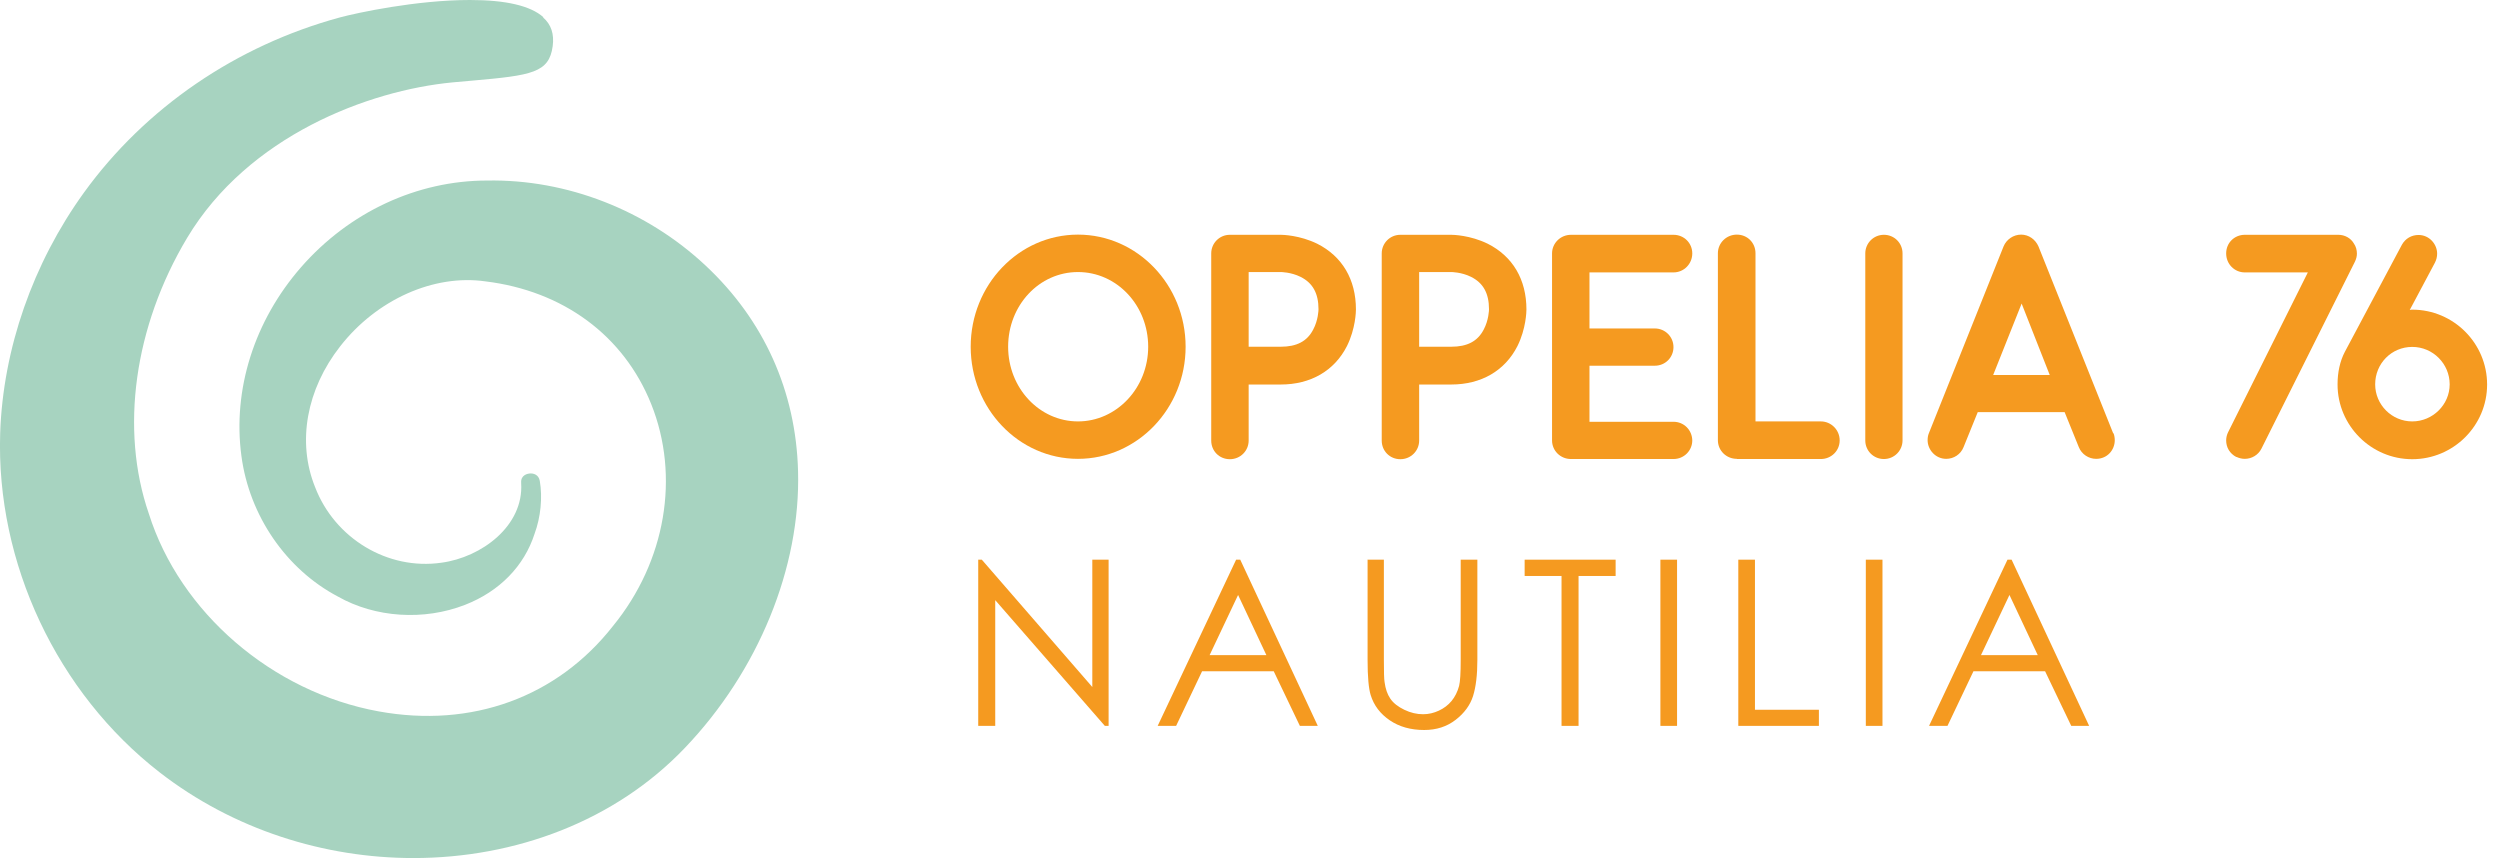
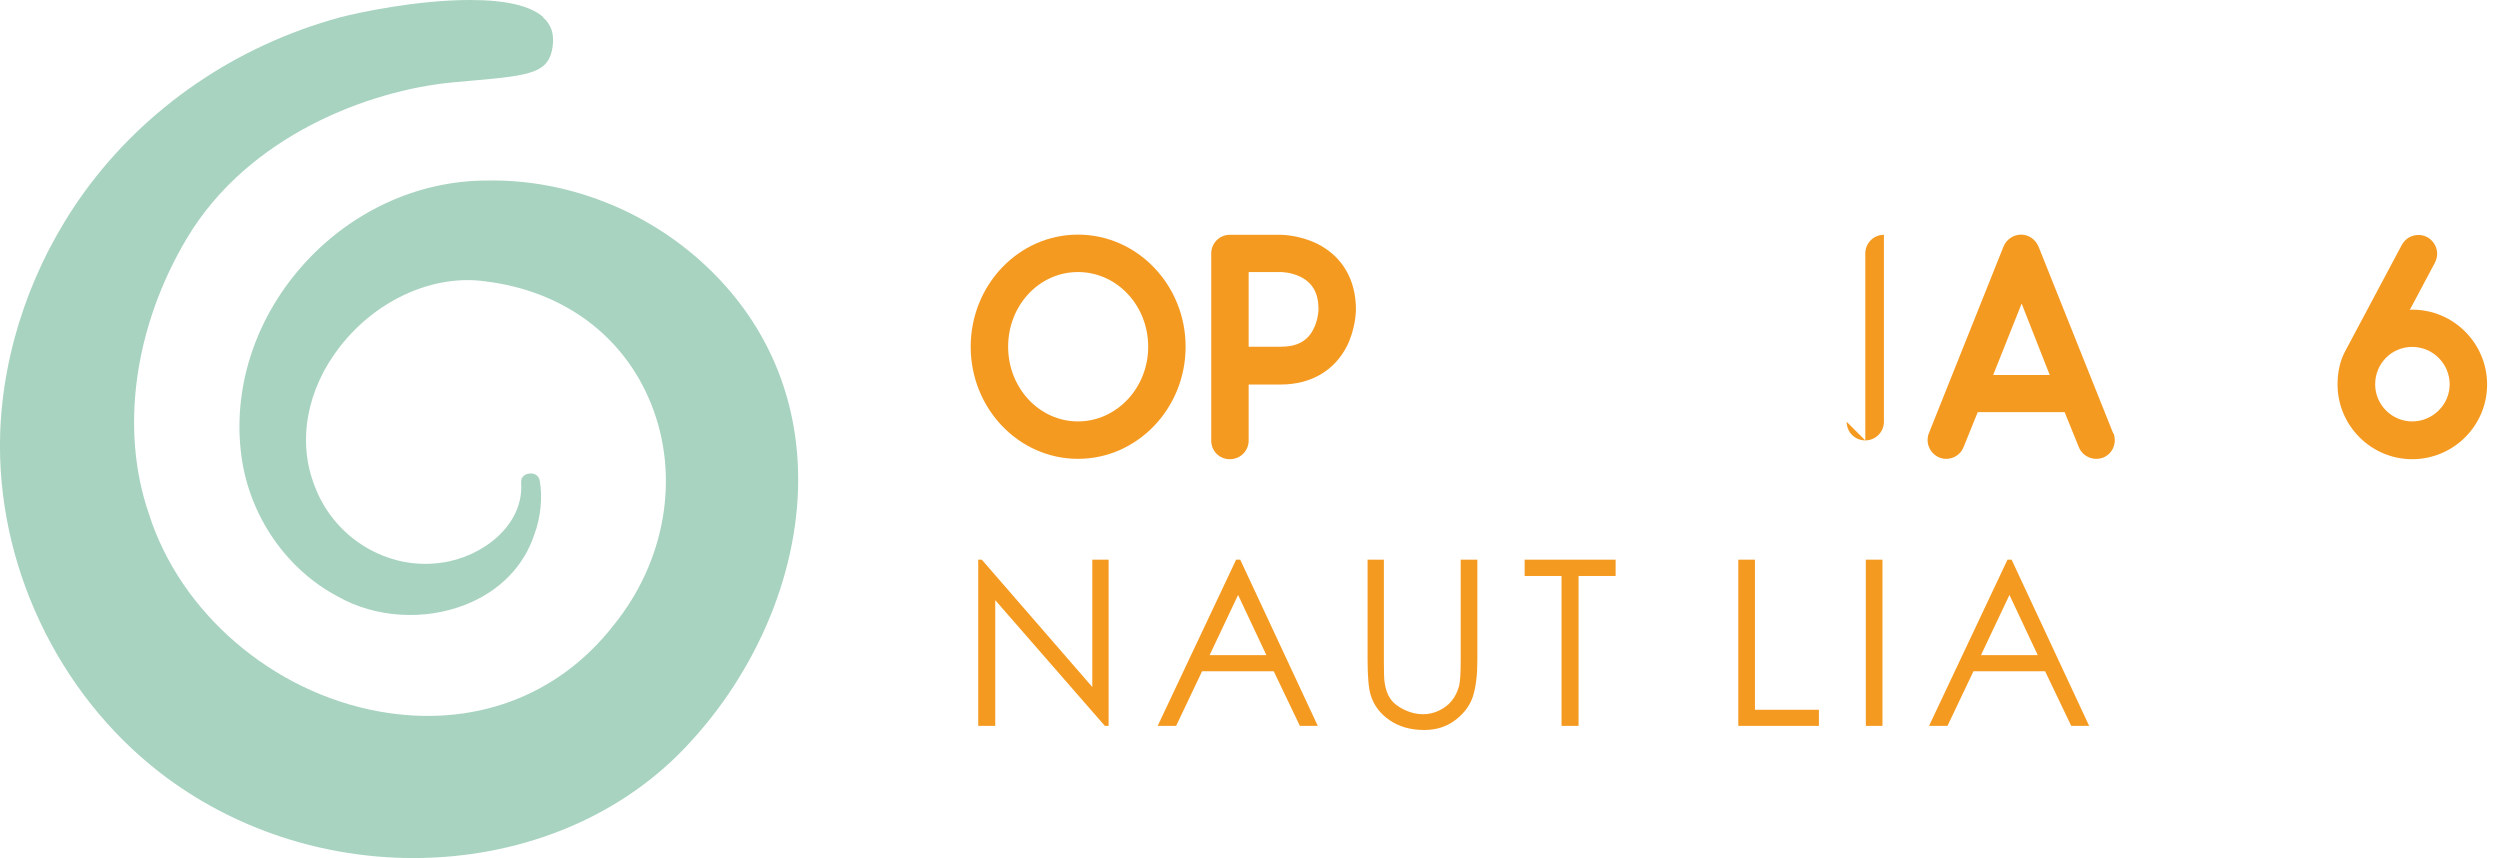
<svg xmlns="http://www.w3.org/2000/svg" id="Calque_2" data-name="Calque 2" viewBox="0 0 139.59 47.91">
  <defs>
    <style>
      .cls-1 {
        fill: #a7d3c0;
      }

      .cls-1, .cls-2 {
        stroke-width: 0px;
      }

      .cls-2 {
        fill: #f59a20;
      }
    </style>
  </defs>
  <g id="Calque_1-2" data-name="Calque 1">
    <g>
      <g>
        <path class="cls-2" d="M54.2,19.36c0-3.45,2.68-6.26,5.99-6.26s6.01,2.81,6.01,6.26-2.7,6.26-6.01,6.26-5.99-2.81-5.99-6.26ZM56.29,19.36c0,2.31,1.75,4.17,3.9,4.17s3.92-1.86,3.92-4.17-1.75-4.17-3.92-4.17-3.9,1.86-3.9,4.17Z" />
        <path class="cls-2" d="M67.63,24.59v-10.44c0-.57.46-1.04,1.04-1.04h2.84c.11,0,1.06.02,2.04.5,1.39.7,2.16,1.99,2.16,3.67,0,.11-.02,1.07-.5,2.04-.7,1.38-2.02,2.15-3.7,2.15h-1.79v3.13c0,.57-.46,1.04-1.05,1.04s-1.04-.46-1.04-1.04ZM69.72,19.36h1.79c.89,0,1.47-.3,1.81-.95.29-.54.3-1.11.3-1.14,0-.89-.32-1.47-1-1.81-.54-.27-1.11-.27-1.11-.27h-1.79v4.17Z" />
-         <path class="cls-2" d="M77.15,24.59v-10.44c0-.57.46-1.04,1.04-1.04h2.84c.11,0,1.06.02,2.04.5,1.39.7,2.16,1.99,2.16,3.67,0,.11-.02,1.07-.5,2.04-.7,1.38-2.02,2.15-3.7,2.15h-1.79v3.13c0,.57-.46,1.04-1.05,1.04s-1.04-.46-1.04-1.04ZM79.24,19.36h1.79c.89,0,1.47-.3,1.81-.95.29-.54.3-1.11.3-1.14,0-.89-.32-1.47-1-1.81-.54-.27-1.11-.27-1.11-.27h-1.79v4.17Z" />
-         <path class="cls-2" d="M94.49,24.59c0,.57-.46,1.04-1.05,1.04h-5.72c-.59,0-1.06-.46-1.06-1.04v-10.44c0-.57.47-1.04,1.06-1.04h5.72c.59,0,1.05.46,1.05,1.04s-.46,1.06-1.05,1.06h-4.69v3.13h3.65c.57,0,1.04.46,1.04,1.04s-.46,1.04-1.04,1.04h-3.65v3.13h4.69c.59,0,1.05.47,1.05,1.06Z" />
-         <path class="cls-2" d="M96.98,25.62c-.59,0-1.06-.46-1.06-1.04v-10.44c0-.57.47-1.04,1.06-1.04s1.04.46,1.04,1.04v9.39h3.65c.57,0,1.05.47,1.05,1.06s-.48,1.04-1.05,1.04h-4.69Z" />
-         <path class="cls-2" d="M104.15,24.59v-10.44c0-.57.46-1.04,1.04-1.04s1.04.46,1.04,1.04v10.44c0,.57-.46,1.04-1.04,1.04s-1.04-.46-1.04-1.04Z" />
+         <path class="cls-2" d="M104.15,24.59v-10.44c0-.57.46-1.04,1.04-1.04v10.44c0,.57-.46,1.04-1.04,1.04s-1.04-.46-1.04-1.04Z" />
        <path class="cls-2" d="M118.01,24.19c.05.12.07.27.07.39,0,.54-.41,1.04-1.04,1.04-.41,0-.81-.25-.97-.66l-.79-1.95h-4.85l-.79,1.95c-.16.41-.55.66-.97.66-.61,0-1.04-.52-1.04-1.04,0-.14.02-.27.07-.39l4.17-10.43c.16-.39.55-.66.98-.66s.8.27.97.66l4.17,10.43ZM114.45,20.94l-1.57-3.99-1.59,3.99h3.17Z" />
-         <path class="cls-2" d="M124.87,25.52c-.38-.2-.57-.55-.57-.93,0-.16.04-.32.11-.46l4.45-8.92h-3.52c-.57,0-1.04-.46-1.04-1.06s.47-1.04,1.04-1.04h5.22c.36,0,.7.18.88.5.11.16.16.36.16.55,0,.16-.04.3-.11.45l-5.22,10.44c-.18.36-.55.57-.93.57-.16,0-.32-.04-.47-.11Z" />
        <path class="cls-2" d="M130.52,21.46c0-.66.13-1.29.41-1.82l3.18-5.97c.2-.36.55-.55.93-.55.61,0,1.04.52,1.04,1.04,0,.18-.04.34-.12.5l-1.41,2.65c.05-.02.11-.02.14-.02,2.31,0,4.18,1.88,4.18,4.18s-1.88,4.17-4.18,4.17-4.17-1.88-4.17-4.17ZM132.62,21.46c0,1.14.93,2.07,2.07,2.07s2.09-.93,2.09-2.07-.93-2.09-2.09-2.09-2.07.93-2.07,2.09Z" />
        <path class="cls-2" d="M54.62,40.53v-9.28h.2l6.17,7.11v-7.11h.91v9.28h-.21l-6.12-7.02v7.02h-.96Z" />
        <path class="cls-2" d="M69.25,31.25l4.33,9.28h-1l-1.46-3.05h-4l-1.45,3.05h-1.03l4.38-9.28h.23ZM69.13,33.22l-1.59,3.36h3.17l-1.58-3.36Z" />
        <path class="cls-2" d="M76.34,31.25h.93v5.6c0,.67.01,1.08.04,1.24.05.37.15.67.32.92.17.25.43.45.78.62.35.17.7.25,1.05.25.31,0,.6-.07.88-.2.28-.13.52-.31.71-.54.19-.23.33-.51.42-.84.06-.24.09-.72.09-1.45v-5.6h.93v5.6c0,.83-.08,1.5-.24,2.01s-.49.96-.97,1.33c-.49.38-1.07.57-1.76.57-.75,0-1.39-.18-1.92-.54-.53-.36-.89-.83-1.07-1.42-.11-.36-.17-1.01-.17-1.96v-5.6Z" />
        <path class="cls-2" d="M85.13,32.16v-.91h5.08v.91h-2.07v8.37h-.95v-8.37h-2.07Z" />
-         <path class="cls-2" d="M92.71,31.25h.93v9.28h-.93v-9.28Z" />
        <path class="cls-2" d="M97.06,31.25h.93v8.38h3.57v.9h-4.5v-9.28Z" />
        <path class="cls-2" d="M104.18,31.25h.93v9.28h-.93v-9.28Z" />
        <path class="cls-2" d="M112.32,31.25l4.33,9.28h-1l-1.46-3.05h-4l-1.45,3.05h-1.03l4.38-9.28h.23ZM112.2,33.22l-1.59,3.36h3.17l-1.58-3.36Z" />
      </g>
      <path class="cls-1" d="M30.34.96c-.72-.64-2.1-.96-4.1-.96-2.99,0-6.32.72-7.25.97-5.79,1.57-10.87,5.04-14.3,9.78C1.83,14.71.17,19.48.01,24.18c-.24,7.25,3.18,14.51,8.91,18.95,4.13,3.2,9.2,4.78,14.16,4.78,5.7,0,11.27-2.07,15.16-6.15,4.1-4.29,6.47-10.07,6.32-15.46-.12-4.46-1.9-8.42-5.16-11.47-3.3-3.09-7.74-4.83-12.2-4.75-3.91,0-7.7,1.76-10.39,4.84-2.61,2.99-3.83,6.83-3.33,10.54.44,3.33,2.5,6.33,5.39,7.85,2.08,1.18,4.8,1.36,7.1.46,1.92-.75,3.3-2.16,3.88-3.97.34-.92.45-2.02.29-2.95-.06-.35-.36-.44-.59-.41-.08.01-.48.08-.45.51v.03c.15,2.37-2.2,4.14-4.46,4.44-2.98.43-5.95-1.35-7.05-4.23-1.01-2.51-.48-5.45,1.41-7.86,2.04-2.61,5.23-4.03,8.1-3.62,4.35.53,7.73,3.03,9.26,6.85,1.62,4.04.81,8.79-2.13,12.39-3.12,3.98-7.89,5.72-13.09,4.77-5.94-1.08-11.09-5.52-12.83-11.04-1.62-4.7-.82-10.45,2.14-15.4,3.41-5.69,10.11-8.23,14.82-8.68.4-.04.77-.07,1.12-.1,3.31-.29,4.27-.44,4.47-1.92.09-.68-.08-1.21-.54-1.61Z" />
    </g>
  </g>
</svg>